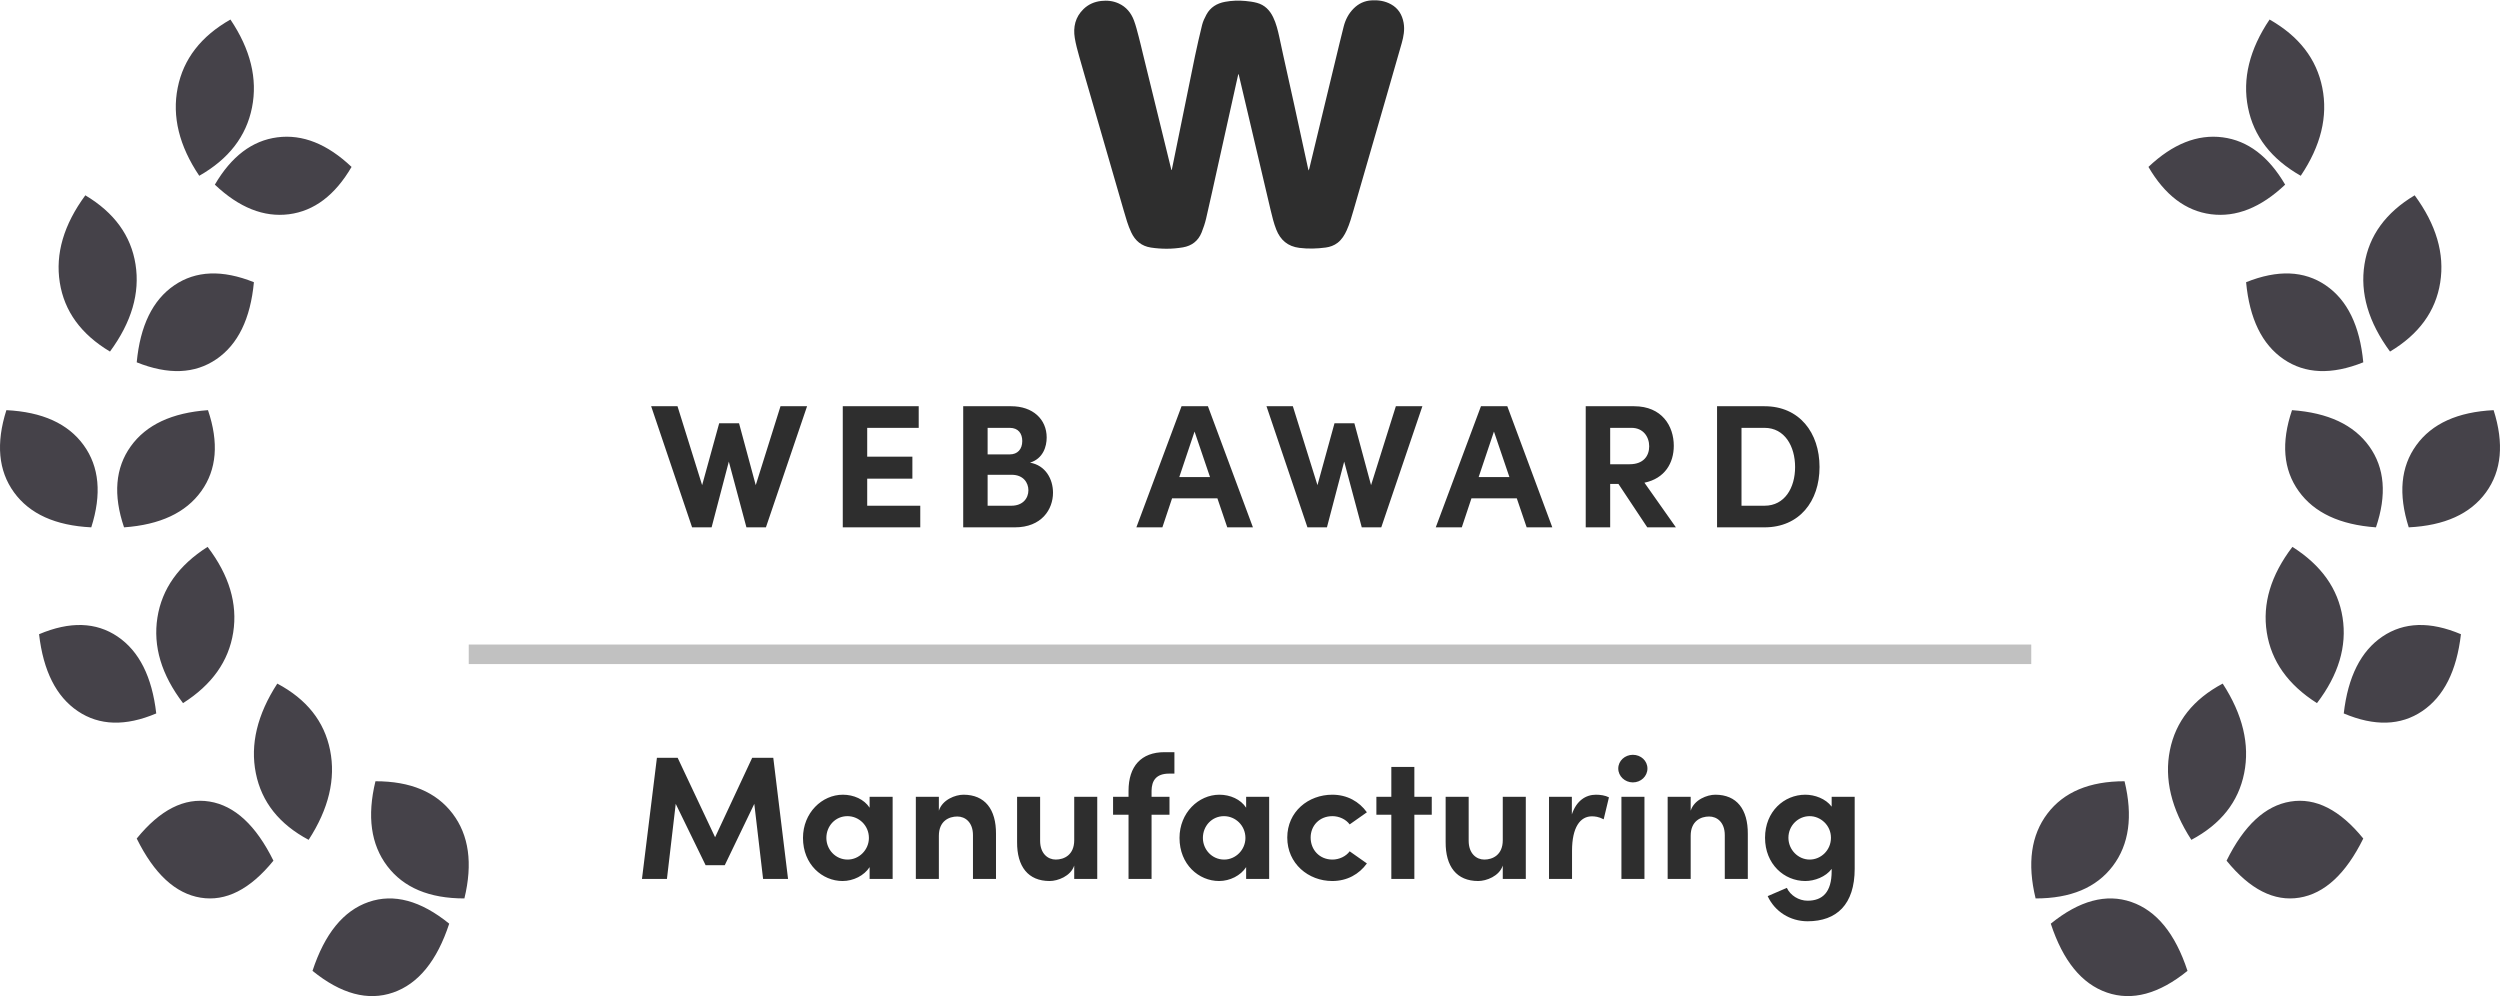
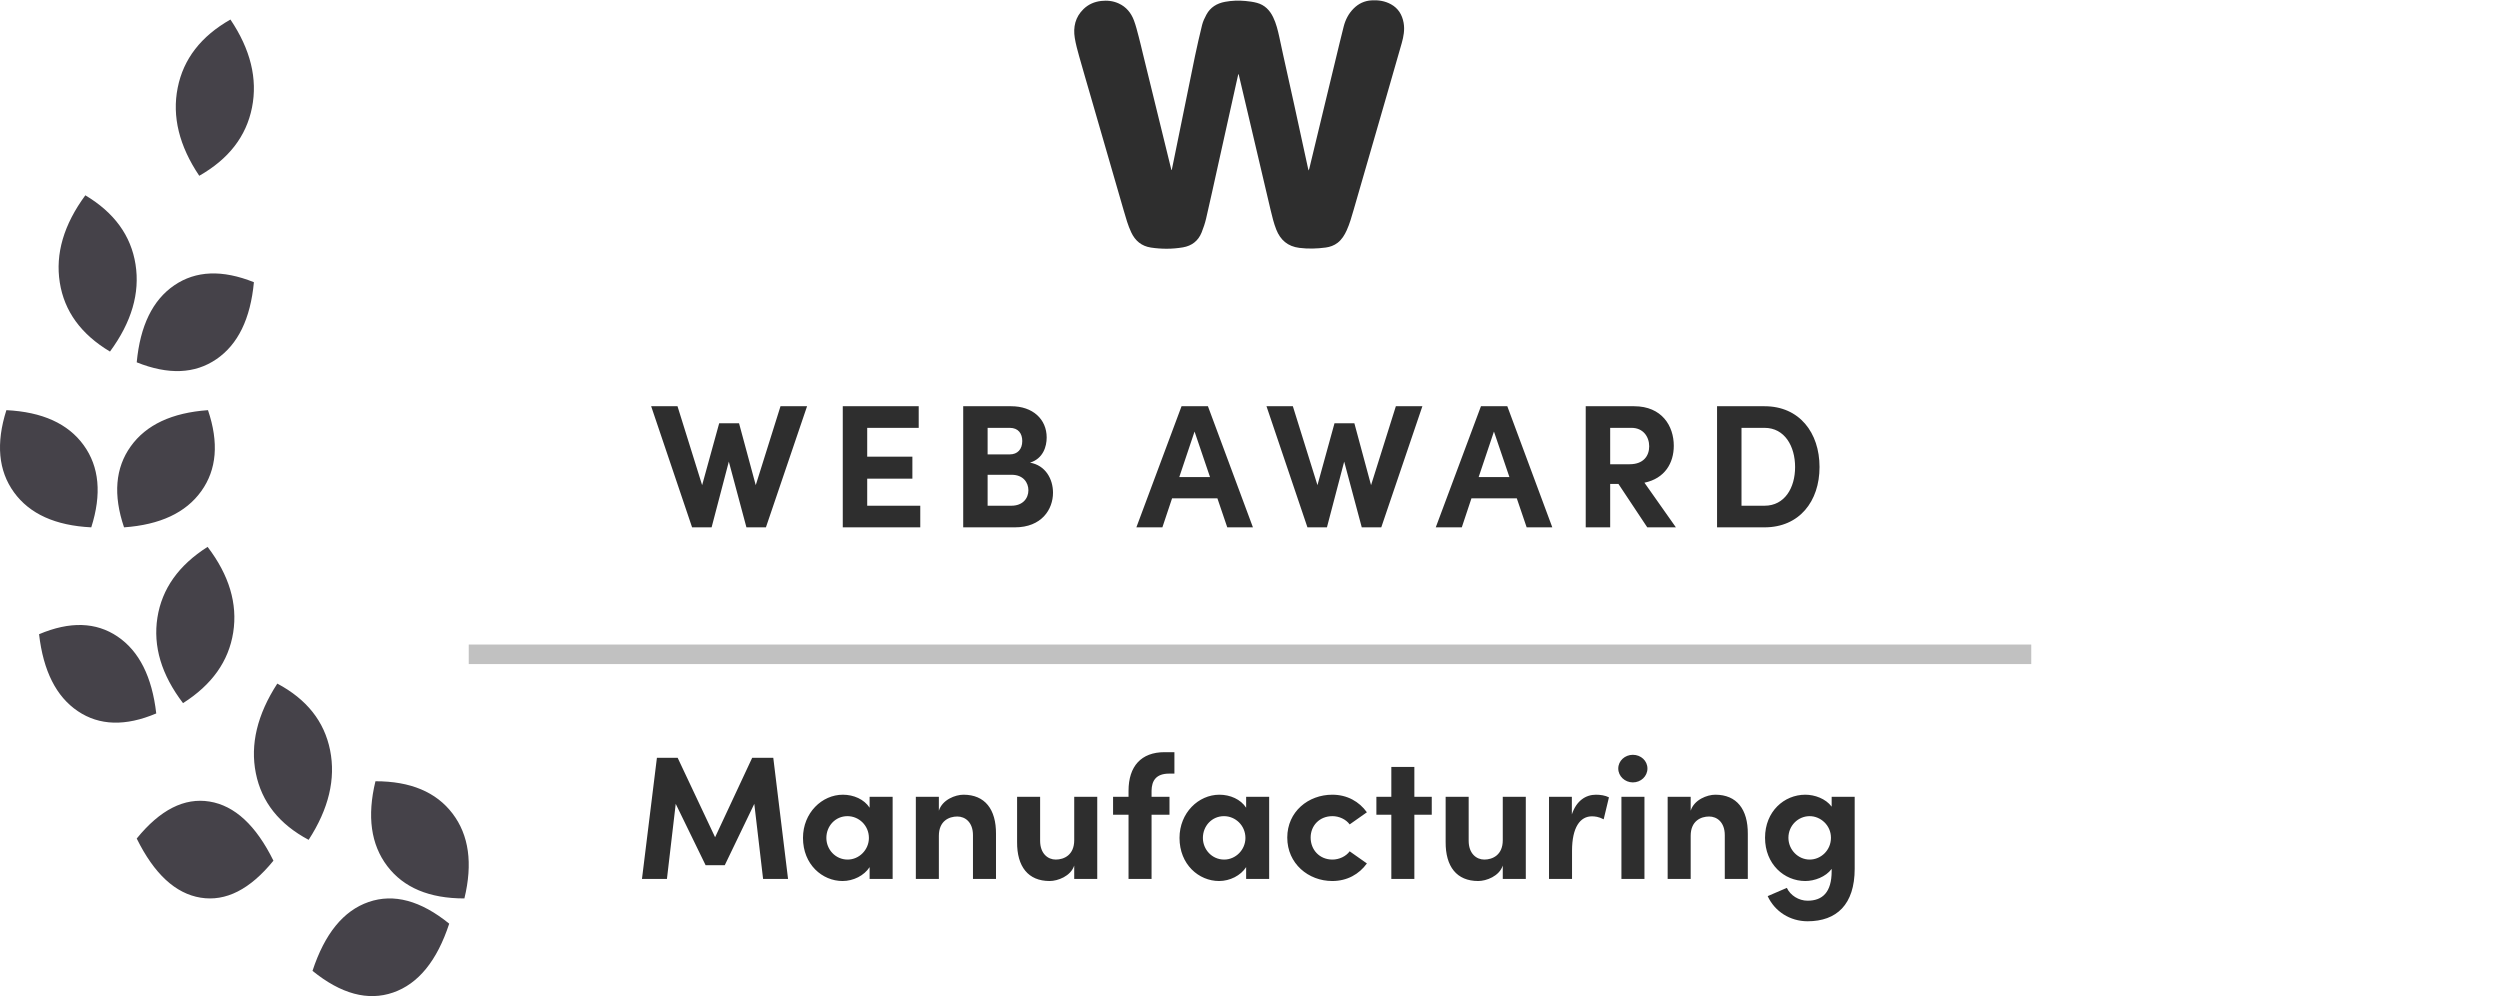
<svg xmlns="http://www.w3.org/2000/svg" width="128" height="51" viewBox="0 0 128 51">
  <g fill="none" fill-rule="evenodd">
-     <path fill="#454249" d="M4.673 26C2.835 25.909 1.517 25.312.716 24.207-.084 23.103-.214 21.7.327 20 2.165 20.091 3.483 20.688 4.284 21.793 5.084 22.897 5.214 24.3 4.673 26zM6.351 26C5.788 24.34 5.902 22.958 6.694 21.853 7.485 20.749 8.804 20.131 10.649 20 11.212 21.66 11.098 23.042 10.306 24.147 9.515 25.251 8.196 25.869 6.351 26zM5.631 17C4.15 16.115 3.293 14.937 3.061 13.464 2.828 11.991 3.264 10.503 4.369 9 5.85 9.885 6.707 11.063 6.939 12.536 7.172 14.009 6.736 15.497 5.631 17zM10.202 8C9.172 6.468 8.804 4.965 9.098 3.492 9.391 2.02 10.291.856 11.798 0 12.828 1.532 13.196 3.035 12.902 4.508 12.609 5.98 11.709 7.144 10.202 8zM23 46.292C22.374 48.198 21.416 49.373 20.127 49.818 18.839 50.263 17.463 49.893 16 48.708 16.626 46.802 17.584 45.627 18.873 45.182 20.161 44.737 21.537 45.107 23 46.292zM14 43.067C12.804 44.539 11.561 45.17 10.273 44.961 8.984 44.752 7.893 43.743 7 41.933 8.196 40.461 9.439 39.83 10.727 40.039 12.016 40.248 13.107 41.257 14 43.067zM8 35.528C6.425 36.195 5.085 36.155 3.981 35.409 2.876 34.662 2.216 33.35 2 31.472 3.575 30.805 4.915 30.845 6.019 31.591 7.124 32.338 7.784 33.65 8 35.528zM7 17.551C7.176 15.678 7.816 14.365 8.92 13.61 10.025 12.854 11.385 12.801 13 13.449 12.824 15.322 12.184 16.635 11.08 17.39 9.975 18.146 8.615 18.199 7 17.551zM11 8.454C11.846 7.006 12.913 6.198 14.201 6.031 15.49 5.864 16.756 6.369 18 7.546 17.154 8.994 16.087 9.802 14.799 9.969 13.51 10.136 12.244 9.631 11 8.454zM23.777 45C21.983 45.001 20.667 44.449 19.828 43.344 18.99 42.24 18.788 40.792 19.223 39 21.017 38.999 22.333 39.551 23.172 40.656 24.01 41.76 24.212 43.208 23.777 45zM15.802 42C14.295 41.199 13.394 40.062 13.099 38.589 12.804 37.116 13.17 35.586 14.198 34 15.705 34.801 16.606 35.938 16.901 37.411 17.196 38.884 16.83 40.414 15.802 42zM9.371 35C8.266 33.551 7.829 32.09 8.06 30.617 8.292 29.145 9.148 27.939 10.629 27 11.734 28.449 12.171 29.91 11.94 31.383 11.708 32.855 10.852 34.061 9.371 35z" transform="translate(0 1)" />
-     <path fill="#454249" d="M19.327 26C18.786 24.3 18.916 22.897 19.716 21.793 20.517 20.688 21.835 20.091 23.673 20 24.214 21.7 24.084 23.103 23.284 24.207 22.483 25.312 21.165 25.909 19.327 26zM17.649 26C15.804 25.869 14.485 25.251 13.694 24.147 12.902 23.042 12.788 21.66 13.351 20 15.196 20.131 16.515 20.749 17.306 21.853 18.098 22.958 18.212 24.34 17.649 26zM18.369 17C17.264 15.497 16.828 14.009 17.061 12.536 17.293 11.063 18.15 9.885 19.631 9 20.736 10.503 21.172 11.991 20.939 13.464 20.707 14.937 19.85 16.115 18.369 17zM13.798 8C12.291 7.144 11.391 5.98 11.098 4.508 10.804 3.035 11.172 1.532 12.202 0 13.709.856 14.609 2.02 14.902 3.492 15.196 4.965 14.828 6.468 13.798 8zM1 46.292C2.463 45.107 3.839 44.737 5.127 45.182 6.416 45.627 7.374 46.802 8 48.708 6.537 49.893 5.161 50.263 3.873 49.818 2.584 49.373 1.626 48.198 1 46.292zM10 43.067C10.893 41.257 11.984 40.248 13.273 40.039 14.561 39.83 15.804 40.461 17 41.933 16.107 43.743 15.016 44.752 13.727 44.961 12.439 45.17 11.196 44.539 10 43.067zM16 35.528C16.216 33.65 16.876 32.338 17.981 31.591 19.085 30.845 20.425 30.805 22 31.472 21.784 33.35 21.124 34.662 20.019 35.409 18.915 36.155 17.575 36.195 16 35.528zM17 17.551C15.385 18.199 14.025 18.146 12.92 17.39 11.816 16.635 11.176 15.322 11 13.449 12.615 12.801 13.975 12.854 15.08 13.61 16.184 14.365 16.824 15.678 17 17.551zM13 8.454C11.756 9.631 10.49 10.136 9.201 9.969 7.913 9.802 6.846 8.994 6 7.546 7.244 6.369 8.51 5.864 9.799 6.031 11.087 6.198 12.154 7.006 13 8.454zM.223 45C-.212 43.208-.01 41.76.828 40.656 1.667 39.551 2.983 38.999 4.777 39 5.212 40.792 5.01 42.24 4.172 43.344 3.333 44.449 2.017 45.001.223 45zM8.198 42C7.17 40.414 6.804 38.884 7.099 37.411 7.394 35.938 8.295 34.801 9.802 34 10.83 35.586 11.196 37.116 10.901 38.589 10.606 40.062 9.705 41.199 8.198 42zM14.629 35C13.148 34.061 12.292 32.855 12.06 31.383 11.829 29.91 12.266 28.449 13.371 27 14.852 27.939 15.708 29.145 15.94 30.617 16.171 32.09 15.734 33.551 14.629 35z" transform="translate(104 1)" />
+     <path fill="#454249" d="M4.673 26C2.835 25.909 1.517 25.312.716 24.207-.084 23.103-.214 21.7.327 20 2.165 20.091 3.483 20.688 4.284 21.793 5.084 22.897 5.214 24.3 4.673 26zM6.351 26C5.788 24.34 5.902 22.958 6.694 21.853 7.485 20.749 8.804 20.131 10.649 20 11.212 21.66 11.098 23.042 10.306 24.147 9.515 25.251 8.196 25.869 6.351 26zM5.631 17C4.15 16.115 3.293 14.937 3.061 13.464 2.828 11.991 3.264 10.503 4.369 9 5.85 9.885 6.707 11.063 6.939 12.536 7.172 14.009 6.736 15.497 5.631 17zM10.202 8C9.172 6.468 8.804 4.965 9.098 3.492 9.391 2.02 10.291.856 11.798 0 12.828 1.532 13.196 3.035 12.902 4.508 12.609 5.98 11.709 7.144 10.202 8zM23 46.292C22.374 48.198 21.416 49.373 20.127 49.818 18.839 50.263 17.463 49.893 16 48.708 16.626 46.802 17.584 45.627 18.873 45.182 20.161 44.737 21.537 45.107 23 46.292zM14 43.067C12.804 44.539 11.561 45.17 10.273 44.961 8.984 44.752 7.893 43.743 7 41.933 8.196 40.461 9.439 39.83 10.727 40.039 12.016 40.248 13.107 41.257 14 43.067zM8 35.528C6.425 36.195 5.085 36.155 3.981 35.409 2.876 34.662 2.216 33.35 2 31.472 3.575 30.805 4.915 30.845 6.019 31.591 7.124 32.338 7.784 33.65 8 35.528zM7 17.551C7.176 15.678 7.816 14.365 8.92 13.61 10.025 12.854 11.385 12.801 13 13.449 12.824 15.322 12.184 16.635 11.08 17.39 9.975 18.146 8.615 18.199 7 17.551zM11 8.454zM23.777 45C21.983 45.001 20.667 44.449 19.828 43.344 18.99 42.24 18.788 40.792 19.223 39 21.017 38.999 22.333 39.551 23.172 40.656 24.01 41.76 24.212 43.208 23.777 45zM15.802 42C14.295 41.199 13.394 40.062 13.099 38.589 12.804 37.116 13.17 35.586 14.198 34 15.705 34.801 16.606 35.938 16.901 37.411 17.196 38.884 16.83 40.414 15.802 42zM9.371 35C8.266 33.551 7.829 32.09 8.06 30.617 8.292 29.145 9.148 27.939 10.629 27 11.734 28.449 12.171 29.91 11.94 31.383 11.708 32.855 10.852 34.061 9.371 35z" transform="translate(0 1)" />
    <rect width="80" height="1" x="24" y="33" fill="#C1C1C1" />
    <path fill="#2E2E2E" fill-rule="nonzero" d="M34.147 45L34.597 41.157 36.127 44.298 37.108 44.298 38.62 41.157 39.07 45 40.348 45 39.592 38.799 38.512 38.799 36.613 42.867 34.696 38.799 33.634 38.799 32.869 45 34.147 45zM43.138 45.108C43.696 45.108 44.245 44.829 44.524 44.397L44.524 45 45.703 45 45.703 40.797 44.524 40.797 44.524 41.355C44.245 40.923 43.705 40.689 43.156 40.689 42.085 40.689 41.113 41.616 41.113 42.903 41.113 44.262 42.103 45.108 43.138 45.108zM43.399 44.01C42.769 44.01 42.31 43.488 42.31 42.903 42.31 42.291 42.769 41.787 43.39 41.787 43.975 41.787 44.488 42.264 44.488 42.903 44.488 43.506 43.993 44.01 43.399 44.01zM48.07 45L48.07 42.795C48.07 42.03 48.592 41.805 49.015 41.805 49.42 41.805 49.816 42.102 49.816 42.759L49.816 45 50.995 45 50.995 42.696C51.004 41.436 50.428 40.689 49.33 40.689 48.916 40.689 48.25 40.941 48.07 41.508L48.07 40.797 46.891 40.797 46.891 45 48.07 45zM53.74 45.108C54.154 45.108 54.82 44.865 55 44.316L55 45 56.179 45 56.179 40.797 55 40.797 55 43.02C55 43.776 54.478 44.01 54.055 44.01 53.65 44.01 53.254 43.704 53.254 43.047L53.254 40.797 52.075 40.797 52.075 43.11C52.066 44.37 52.642 45.108 53.74 45.108zM58.96 45L58.96 41.715 59.878 41.715 59.878 40.797 58.96 40.797 58.96 40.482C58.969 39.978 59.185 39.609 59.86 39.609L60.13 39.609 60.13 38.511 59.626 38.511C58.429 38.511 57.781 39.231 57.781 40.491L57.781 40.797 56.989 40.797 56.989 41.715 57.781 41.715 57.781 45 58.96 45zM62.416 45.108C62.974 45.108 63.523 44.829 63.802 44.397L63.802 45 64.981 45 64.981 40.797 63.802 40.797 63.802 41.355C63.523 40.923 62.983 40.689 62.434 40.689 61.363 40.689 60.391 41.616 60.391 42.903 60.391 44.262 61.381 45.108 62.416 45.108zM62.677 44.01C62.047 44.01 61.588 43.488 61.588 42.903 61.588 42.291 62.047 41.787 62.668 41.787 63.253 41.787 63.766 42.264 63.766 42.903 63.766 43.506 63.271 44.01 62.677 44.01zM68.212 45.108C68.977 45.108 69.589 44.757 69.985 44.208L69.103 43.587C68.914 43.848 68.563 44.01 68.221 44.01 67.555 44.01 67.105 43.506 67.105 42.885 67.105 42.273 67.555 41.787 68.221 41.787 68.563 41.787 68.914 41.949 69.103 42.21L69.985 41.589C69.589 41.04 68.977 40.689 68.212 40.689 66.988 40.689 65.908 41.553 65.908 42.885 65.908 44.217 66.988 45.108 68.212 45.108zM72.415 45L72.415 41.715 73.306 41.715 73.306 40.797 72.415 40.797 72.415 39.267 71.236 39.267 71.236 40.797 70.471 40.797 70.471 41.715 71.236 41.715 71.236 45 72.415 45zM75.682 45.108C76.096 45.108 76.762 44.865 76.942 44.316L76.942 45 78.121 45 78.121 40.797 76.942 40.797 76.942 43.02C76.942 43.776 76.42 44.01 75.997 44.01 75.592 44.01 75.196 43.704 75.196 43.047L75.196 40.797 74.017 40.797 74.017 43.11C74.008 44.37 74.584 45.108 75.682 45.108zM80.488 45L80.488 43.56C80.488 42.363 80.902 41.796 81.505 41.796 81.649 41.796 81.856 41.814 82.108 41.949L82.378 40.824C82.189 40.725 81.937 40.689 81.712 40.689 81.19 40.689 80.713 40.995 80.479 41.697L80.479 40.797 79.309 40.797 79.309 45 80.488 45zM83.602 40.059C84.016 40.059 84.349 39.744 84.349 39.348 84.349 38.952 84.016 38.646 83.602 38.646 83.197 38.646 82.855 38.952 82.855 39.348 82.855 39.744 83.197 40.059 83.602 40.059zM84.196 45L84.196 40.797 83.017 40.797 83.017 45 84.196 45zM86.563 45L86.563 42.795C86.563 42.03 87.085 41.805 87.508 41.805 87.913 41.805 88.309 42.102 88.309 42.759L88.309 45 89.488 45 89.488 42.696C89.497 41.436 88.921 40.689 87.823 40.689 87.409 40.689 86.743 40.941 86.563 41.508L86.563 40.797 85.384 40.797 85.384 45 86.563 45zM92.548 47.169C94.033 47.169 94.96 46.314 94.96 44.478L94.96 40.797 93.781 40.797 93.781 41.301C93.475 40.887 92.908 40.689 92.431 40.689 91.351 40.689 90.37 41.544 90.37 42.894 90.37 44.244 91.351 45.108 92.431 45.108 92.899 45.108 93.475 44.901 93.781 44.487L93.781 44.604C93.781 45.693 93.304 46.116 92.548 46.116 92.098 46.116 91.666 45.846 91.486 45.459L90.505 45.882C90.865 46.665 91.648 47.169 92.548 47.169zM92.656 44.01C92.062 44.01 91.567 43.506 91.567 42.894 91.567 42.273 92.062 41.787 92.656 41.787 93.205 41.787 93.745 42.246 93.745 42.894 93.745 43.533 93.232 44.01 92.656 44.01zM36.434 27L37.316 23.634 38.217 27 39.215 27 41.322 20.799 39.962 20.799 38.694 24.84 37.839 21.672 36.822 21.672 35.949 24.84 34.688 20.799 33.339 20.799 35.435 27 36.434 27zM47.118 27L47.118 25.893 44.401 25.893 44.401 24.507 46.714 24.507 46.714 23.382 44.401 23.382 44.401 21.906 47.038 21.906 47.038 20.799 43.15 20.799 43.15 27 47.118 27zM51.962 27C53.33 27 53.914 26.082 53.914 25.227 53.914 24.525 53.528 23.823 52.736 23.688 53.41 23.481 53.59 22.86 53.59 22.401 53.59 21.465 52.88 20.799 51.773 20.799L49.316 20.799 49.316 27 51.962 27zM51.7 23.265L50.566 23.265 50.566 21.906 51.7 21.906C52.142 21.906 52.34 22.203 52.34 22.581 52.34 23.004 52.096 23.265 51.7 23.265zM51.782 25.893L50.566 25.893 50.566 24.309 51.8 24.309C52.394 24.309 52.654 24.714 52.654 25.101 52.654 25.515 52.367 25.893 51.782 25.893zM59.514 27L60.01 25.515 62.331 25.515 62.836 27 64.15 27 61.846 20.799 60.495 20.799 58.182 27 59.514 27zM61.953 24.426L60.379 24.426 61.161 22.095 61.953 24.426zM67.939 27L68.822 23.634 69.722 27 70.721 27 72.826 20.799 71.468 20.799 70.198 24.84 69.344 21.672 68.326 21.672 67.454 24.84 66.194 20.799 64.844 20.799 66.941 27 67.939 27zM74.844 27L75.338 25.515 77.66 25.515 78.165 27 79.478 27 77.174 20.799 75.825 20.799 73.511 27 74.844 27zM77.282 24.426L75.707 24.426 76.49 22.095 77.282 24.426zM82.441 27L82.441 24.777 82.864 24.777 84.34 27 85.806 27 84.195 24.714C85.24 24.498 85.698 23.706 85.698 22.824 85.698 21.807 85.087 20.799 83.665 20.799L81.189 20.799 81.189 27 82.441 27zM83.439 23.769L82.441 23.769 82.441 21.906 83.538 21.906C84.124 21.906 84.439 22.356 84.439 22.851 84.439 23.346 84.141 23.769 83.439 23.769zM90.344 27C92.126 27 93.16 25.668 93.16 23.913 93.16 22.149 92.126 20.799 90.344 20.799L87.913 20.799 87.913 27 90.344 27zM90.344 25.893L89.165 25.893 89.165 21.906 90.344 21.906C91.379 21.906 91.909 22.851 91.909 23.913 91.909 24.975 91.379 25.893 90.344 25.893z" />
    <path fill="#2E2E2E" d="M4.994,8.702 C5.024,8.556 5.055,8.409 5.085,8.262 C5.381,6.81 5.677,5.357 5.973,3.905 C6.043,3.558 6.11,3.211 6.185,2.865 C6.301,2.335 6.414,1.805 6.547,1.279 C6.593,1.095 6.678,0.916 6.769,0.748 C6.971,0.374 7.302,0.172 7.718,0.094 C8.066,0.029 8.416,0.017 8.767,0.05 C8.964,0.069 9.164,0.094 9.355,0.146 C9.75,0.253 10.011,0.52 10.184,0.878 C10.342,1.203 10.425,1.551 10.502,1.901 C10.568,2.203 10.63,2.506 10.697,2.808 C10.886,3.666 11.079,4.522 11.267,5.38 C11.506,6.469 11.74,7.558 11.977,8.646 C11.981,8.667 11.988,8.688 11.999,8.728 C12.016,8.685 12.031,8.659 12.037,8.631 C12.307,7.513 12.576,6.395 12.845,5.278 C13.027,4.524 13.209,3.77 13.391,3.017 C13.526,2.462 13.656,1.906 13.798,1.353 C13.887,1.008 14.048,0.695 14.304,0.438 C14.554,0.186 14.857,0.041 15.217,0.019 C15.57,-0.003 15.908,0.047 16.219,0.219 C16.594,0.426 16.79,0.756 16.865,1.166 C16.929,1.524 16.864,1.87 16.768,2.211 C16.509,3.126 16.244,4.04 15.98,4.954 C15.423,6.883 14.864,8.812 14.307,10.742 C14.204,11.097 14.105,11.454 13.951,11.793 C13.84,12.036 13.704,12.263 13.486,12.431 C13.306,12.57 13.097,12.644 12.876,12.674 C12.428,12.734 11.978,12.747 11.527,12.691 C10.936,12.617 10.558,12.291 10.345,11.754 C10.217,11.429 10.136,11.093 10.056,10.756 C9.682,9.165 9.308,7.574 8.934,5.984 C8.765,5.267 8.596,4.55 8.427,3.833 C8.424,3.82 8.419,3.807 8.402,3.792 C8.372,3.926 8.341,4.059 8.311,4.193 C7.992,5.631 7.673,7.069 7.353,8.507 C7.155,9.399 6.961,10.293 6.754,11.184 C6.697,11.429 6.616,11.67 6.522,11.904 C6.35,12.331 6.023,12.587 5.564,12.665 C5.021,12.757 4.475,12.757 3.931,12.676 C3.444,12.603 3.12,12.326 2.917,11.893 C2.751,11.54 2.647,11.166 2.539,10.794 C1.97,8.826 1.401,6.858 0.831,4.89 C0.637,4.217 0.438,3.545 0.249,2.87 C0.164,2.566 0.08,2.258 0.029,1.947 C-0.062,1.386 0.053,0.873 0.479,0.461 C0.728,0.221 1.031,0.089 1.377,0.049 C1.691,0.013 1.995,0.046 2.283,0.179 C2.665,0.355 2.911,0.66 3.055,1.038 C3.159,1.313 3.228,1.602 3.304,1.887 C3.379,2.168 3.443,2.451 3.512,2.734 C3.992,4.694 4.473,6.655 4.954,8.616 C4.961,8.645 4.968,8.674 4.976,8.703 C4.982,8.703 4.988,8.703 4.994,8.702" transform="translate(55)" />
  </g>
</svg>